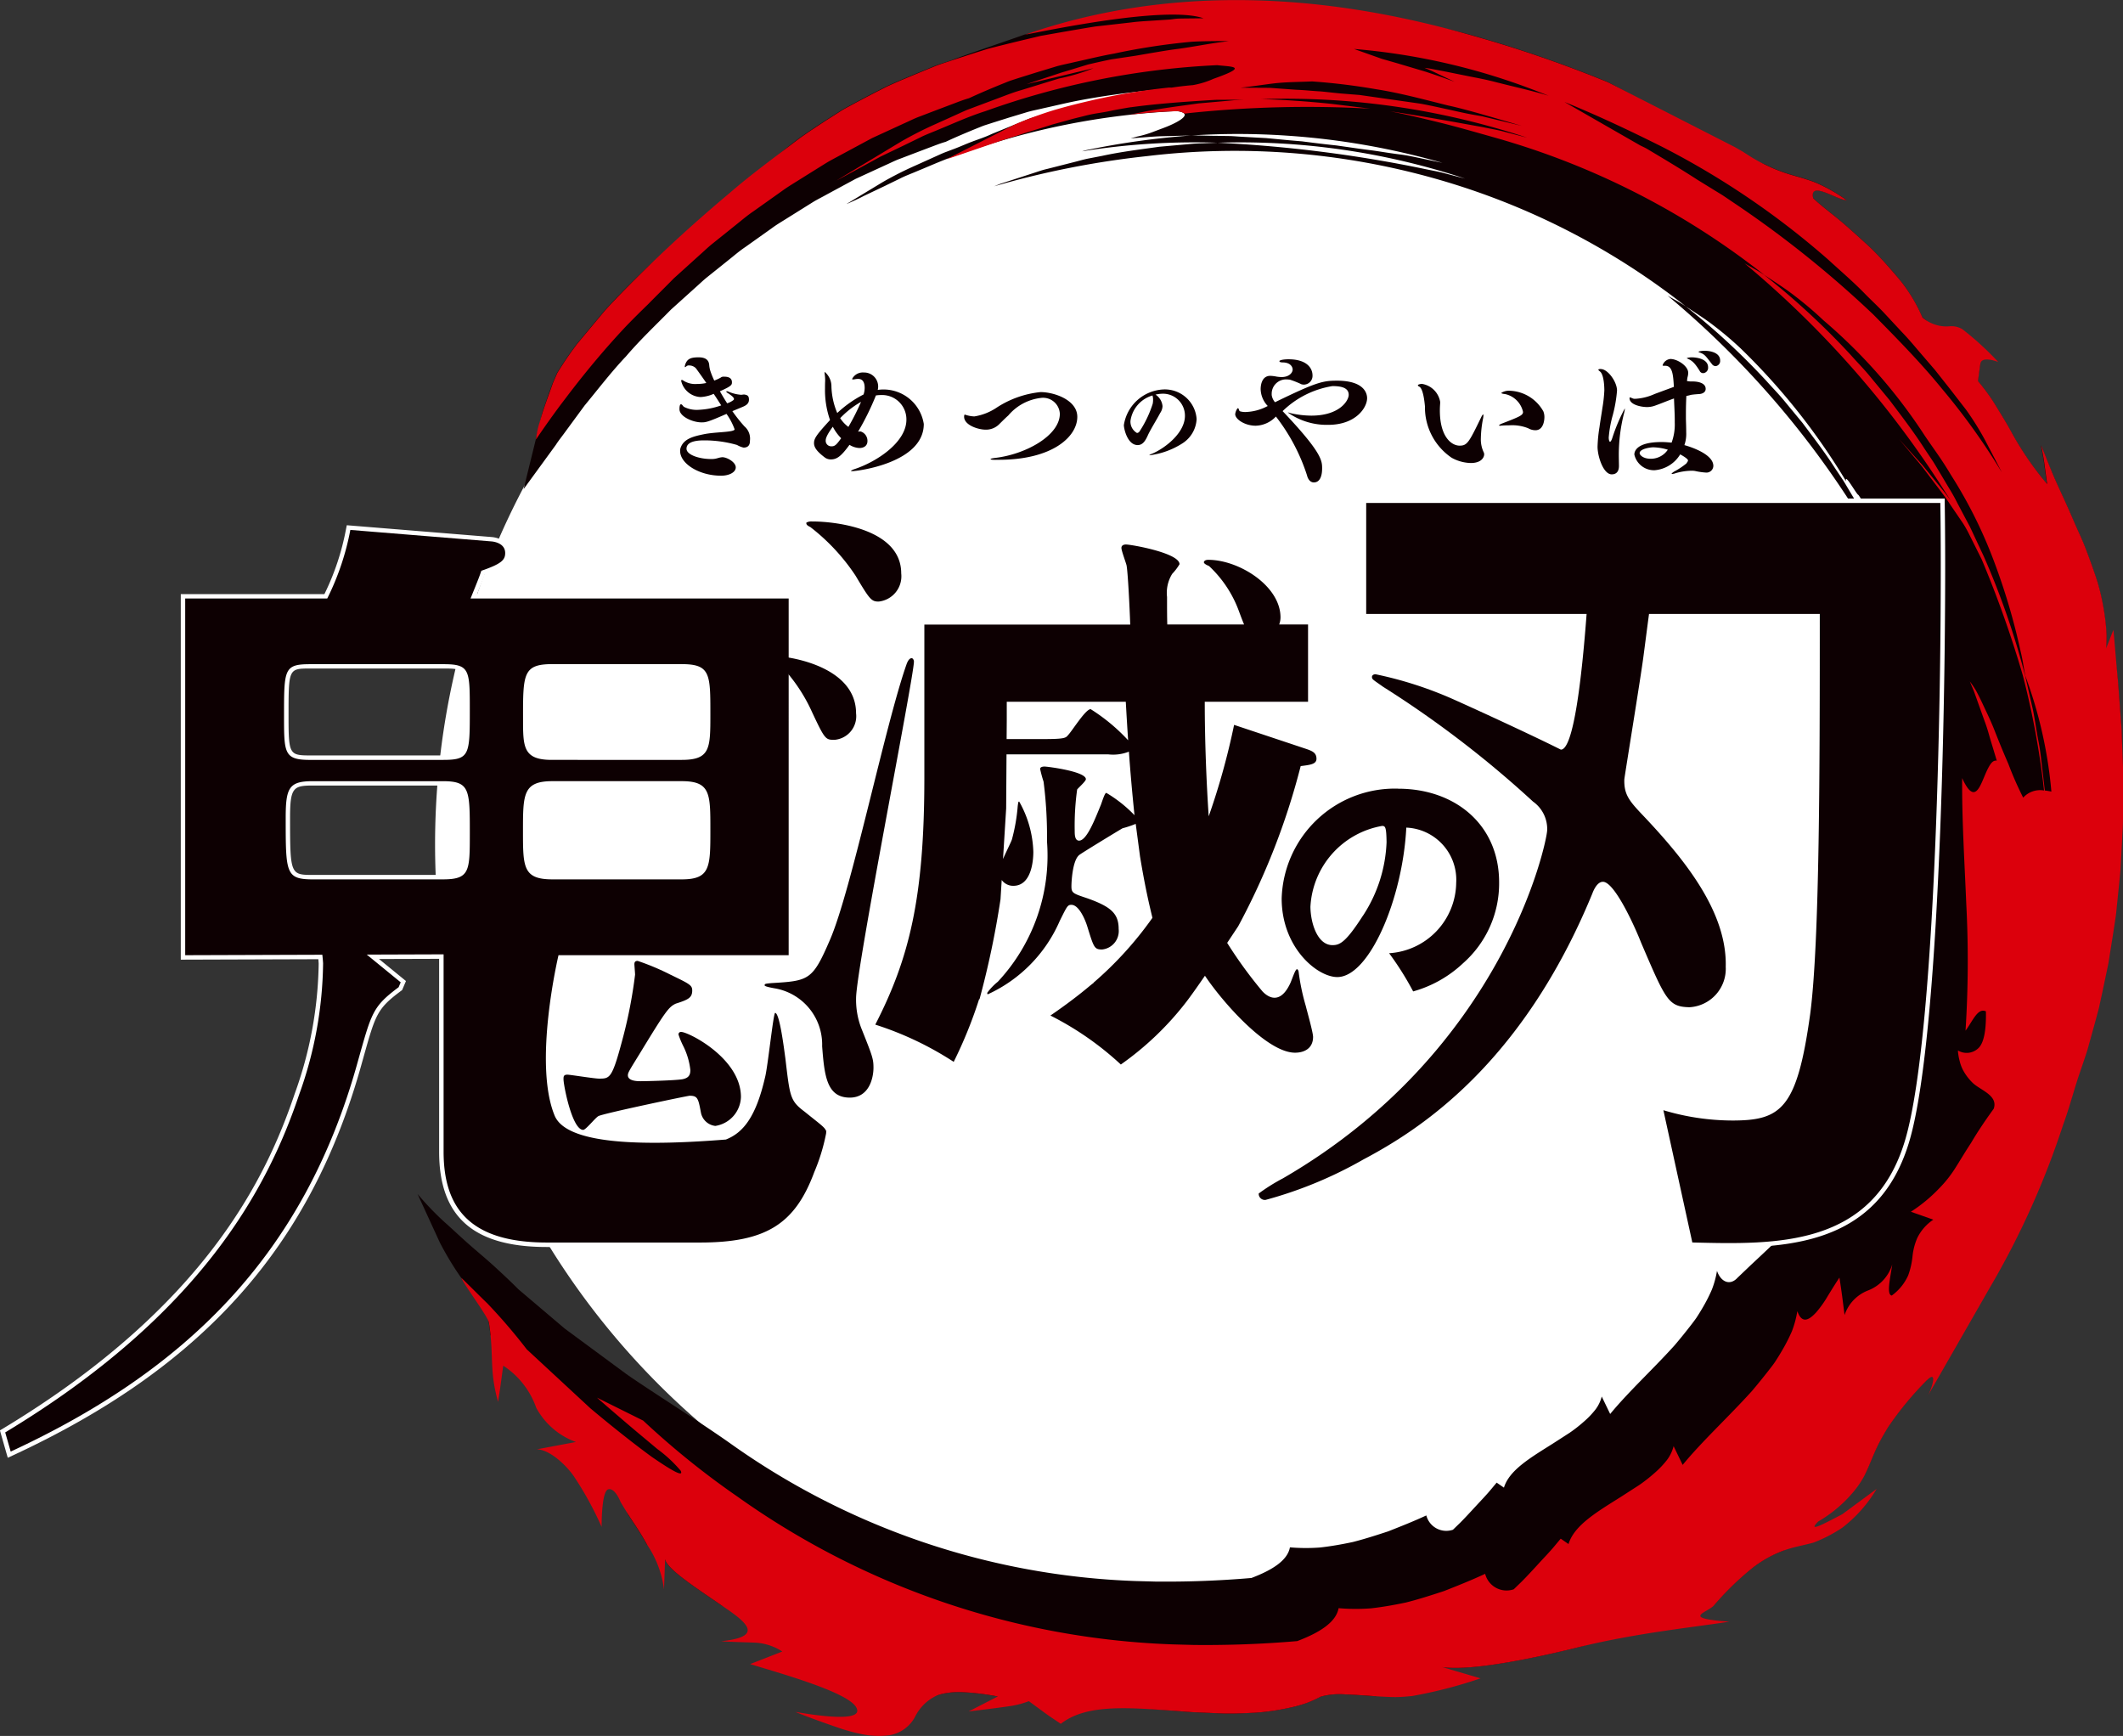
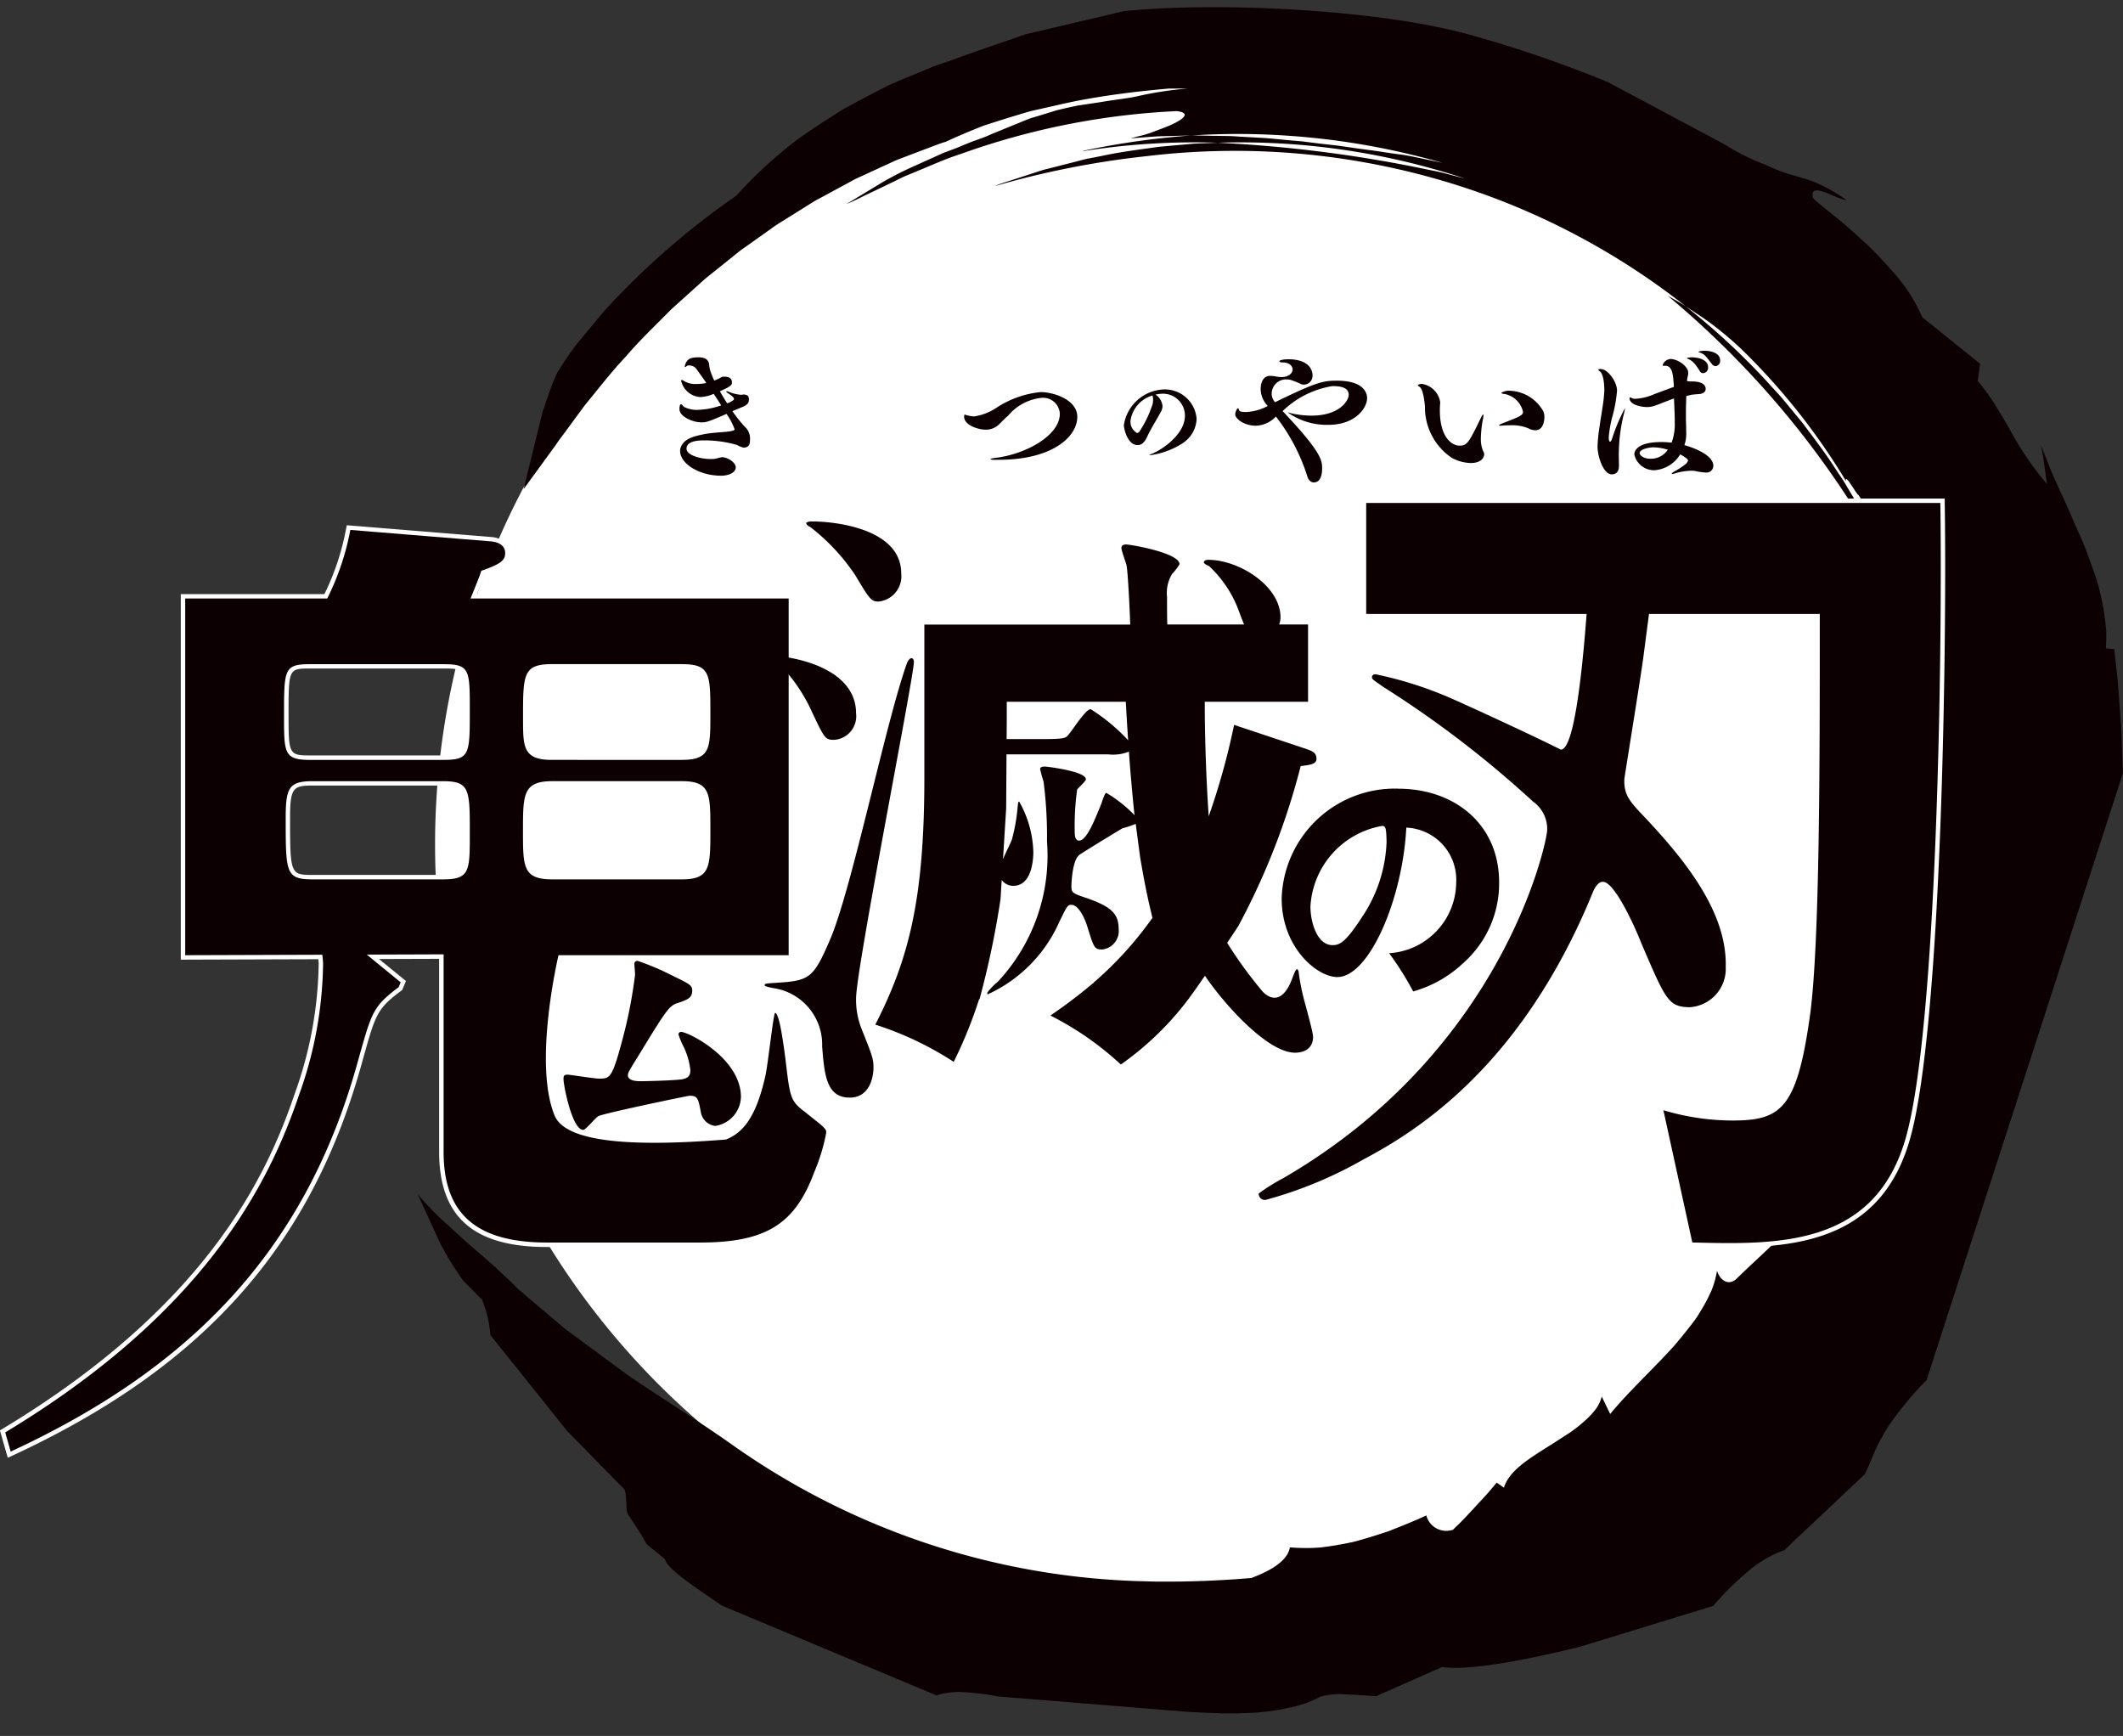
<svg xmlns="http://www.w3.org/2000/svg" width="123.606" height="101.056" viewBox="0 0 123.606 101.056">
  <rect x="0" y="0" width="123.606" height="101.056" fill="#333333" stroke="none" />
  <g transform="translate(-121.95 -295.418)">
    <path d="M236.158,308.309a44.475,44.475,0,1,1-44.446,44.5,44.474,44.474,0,0,1,44.446-44.5" transform="translate(-44.431 -8.21)" fill="#fff" />
    <path d="M265.756,370.547c-.425.466-.956.27-1.194-.4a5.432,5.432,0,0,1-.3,1.093,9.525,9.525,0,0,1-.556,1.085q-.161.275-.341.55c-.125.18-.261.355-.4.533-.276.354-.566.713-.869,1.068-1.25,1.386-2.683,2.7-3.753,4l-.491-1.016a2.1,2.1,0,0,1-.363.754,4.929,4.929,0,0,1-.662.694,8.307,8.307,0,0,1-.844.662l-.949.612c-1.281.812-2.563,1.543-2.876,2.582l-.424-.292-.373.446c-.224.269-.542.6-.859.944s-.64.694-.89.943l-.423.41a1.2,1.2,0,0,1-1.55-.833c-.766.356-1.513.647-2.22.927-.721.237-1.406.456-2.066.622-.666.142-1.3.251-1.907.318a11.046,11.046,0,0,1-1.749-.009c-.137.76-1.025,1.322-2.241,1.783-1.839.158-3.7.229-5.606.209l-1.15-.031a43.261,43.261,0,0,1-23.556-7.991c-1.79-1.27-4.77-3.138-6.071-4.051l-3.6-2.656-2.7-2.29c-.364-.37-.821-.8-1.3-1.241s-.844-.742-1.425-1.245c-.54-.467-1.085-.991-1.641-1.483a17.892,17.892,0,0,1-1.5-1.573l1.3,2.831a17.757,17.757,0,0,0,1.359,2.216c.393.389.762.778,1.092,1.1a6.58,6.58,0,0,1,.39,1.319c.046.252.075.5.1.75l4.478,5.591,3.32,3.383c.15.246.072,1.229.208,1.453l.413.625c.262.4.492.769.679,1.121l1.067.864c.1.585,1.911,1.736,3.319,2.712l12.5,5.227a2.617,2.617,0,0,1,.573-.145,4.458,4.458,0,0,1,.757-.057,14.37,14.37,0,0,1,2.22.257l10.643.864c.718.065,1.449.08,2.183.115s1.462,0,2.172-.034a13.57,13.57,0,0,0,2.038-.3,8.052,8.052,0,0,0,.926-.259,7.288,7.288,0,0,0,.838-.377,4.163,4.163,0,0,1,1.45-.127c.537.017,1.128.063,1.777.108l3.845-1.7c1.5.223,4.767-.368,8.07-1.191l7.722-2.37a17.275,17.275,0,0,1,2.322-2.254,6.862,6.862,0,0,1,1.811-.989l4.694-4.424c.139-.284.256-.566.376-.853s.244-.583.4-.894.345-.637.572-1.009a18.937,18.937,0,0,1,2.243-2.714l11.43-35.328q-.033-.93-.066-1.849c-.013-.306-.015-.614-.038-.918s-.046-.607-.069-.909q-.069-.909-.135-1.8-.1-.888-.194-1.751l-.488-.056c.018-.249.026-.5.026-.746s-.028-.492-.054-.738a14.036,14.036,0,0,0-.242-1.472,11.419,11.419,0,0,0-.416-1.458c-.164-.483-.343-.967-.529-1.452s-.416-.96-.627-1.446-.424-.977-.65-1.466-.455-.983-.667-1.491l-.623-1.55s.025.141.065.351.093.488.129.774c.077.565.154,1.13.154,1.13a18.215,18.215,0,0,1-2.093-3.05c-.261-.484-.549-.945-.849-1.436a11.367,11.367,0,0,0-1.085-1.512s.07-.5.14-1l-3.37-2.706a9.3,9.3,0,0,0-1.249-2.1,22.867,22.867,0,0,0-1.923-2.095c-.7-.637-1.361-1.241-1.938-1.7s-1.033-.826-1.253-1.048c-.236-1.05,1.372.1,1.949.121a9.473,9.473,0,0,0-1.8-1.024c-.519-.207-.978-.318-1.44-.46a9.233,9.233,0,0,1-1.5-.587,11.975,11.975,0,0,1-2.34-1.165l-6.818-3.635a72.214,72.214,0,0,0-7.874-2.712c-5.41-1.543-15.037-1.971-20.317-1.411l-5.743,1.353c-1.483.525-3.408,1.167-4.207,1.477-.328.127-.668.216-1,.34l-.972.4c-.642.27-1.282.527-1.9.818q-.919.463-1.8.938c-.293.162-.59.308-.871.486l-.834.532c-.547.358-1.086.709-1.6,1.081a25.408,25.408,0,0,0-3.615,3.311,45.376,45.376,0,0,0-6.467,5.424l-.43.441c-.265.276-.528.554-.786.839l-1.594,1.914a20.472,20.472,0,0,0-1.163,1.706l-.246.568c-.075.192-.143.387-.212.577-.031.085-.059.168-.089.252l-.292.85-1.108,4.513,1.877-2.576c.169-.265.37-.508.553-.764l1.115-1.518c.8-.967,1.561-1.968,2.426-2.88.815-.957,1.732-1.817,2.611-2.714l1.4-1.262c.236-.207.46-.428.706-.625l.736-.589.736-.591c.244-.2.489-.4.749-.573l1.539-1.094c.252-.19.523-.349.79-.517l.8-.5.8-.5c.269-.165.552-.3.828-.457l1.665-.9,1.718-.79c.289-.126.568-.274.865-.381l.883-.337.884-.335c.3-.11.587-.229.891-.313l.216-.1c.493-.225,1.032-.454,1.606-.686.144-.057.289-.119.439-.172l.459-.148.952-.3.993-.3c.336-.105.688-.166,1.038-.252.706-.154,1.424-.333,2.16-.469,1.686-.316,3.43-.527,5.128-.674.374,0,.736,0,1.089,0a20.833,20.833,0,0,0-2.826.426c-.534.135-1.342.21-2.21.359l-1.33.2c-.439.088-.868.186-1.262.283l-1.02.314c-.174.054-.353.1-.53.161s-.812.333-.991.4l-1.225.5c-.378.182-.776.307-1.165.454s-.622.262-1.019.411l-.592.223c-.194.081-.384.171-.574.255l-1.108.5a20.3,20.3,0,0,0-1.9.963l-2.1,1.27c0,.009.7-.3.982-.456l1.26-.6.882-.43c.316-.162.676-.289,1.048-.451.749-.305,1.571-.685,2.492-.979a43.013,43.013,0,0,1,12.561-2.491c.8.094.457.421-.195.737-.326.163-.731.3-1.116.448a6.106,6.106,0,0,1-1.006.3c-.11.033-.24.065-.362.1.589-.039,1.176-.1,1.764-.122l1.756-.044a42.278,42.278,0,0,1,5.6.011,43.072,43.072,0,0,1,9.031,1.582l-1.217-.256c-.406-.084-.808-.175-1.218-.228-.39-.048-.794-.109-1.2-.173s-.824-.112-1.247-.171l-1.286-.184q-.657-.069-1.331-.153l-.677-.086-.69-.058-1.4-.132-1.432-.079c-.241-.012-.482-.037-.725-.041l-.732-.011c-.489,0-.982-.03-1.478-.021a46.338,46.338,0,0,0-6.2.874l-.152.048a41.311,41.311,0,0,1,7.886-.5,41.569,41.569,0,0,1,14.418,2.089l-1.191-.311c-.394-.109-.8-.171-1.2-.258a77.416,77.416,0,0,0-12.025-1.52l-.852.032c-.283.008-.567.021-.849.052l-1.687.15c-1.117.158-2.227.291-3.316.528l-.816.158c-.272.053-.538.133-.806.2l-1.6.407c-.267.059-.524.153-.783.236l-.775.252-.77.25-.383.124-.375.149a51.687,51.687,0,0,1,8.926-1.761,42.9,42.9,0,0,1,16.751,1.31,41.967,41.967,0,0,1,14.606,7.445c.558.373,1.136.731,1.665,1.147a19.617,19.617,0,0,1,1.539,1.31,38,38,0,0,1,6.12,7.713c-.1-.543.646.835.721.8a23.708,23.708,0,0,1,2.367,4.467,38.589,38.589,0,0,1,1.627,5.214c.123.511-.073.524.06,1.051.463,1.835.343,4.372.535,6.678-.005-.068.016-.16.015-.212,0-.026,0-.052-.006-.078l.451-1.081c-.072-.566-.116-1.136-.228-1.7s-.19-1.134-.3-1.7q-.192-.845-.388-1.7c-.015-.064-.028-.125-.042-.19a42.382,42.382,0,0,0-2.243-6.473l-.578-1.244-.007-.116s-.053-.086-.154-.231l-.014-.02-.734-1.386c-.124-.247-.264-.486-.409-.721l-.424-.71c-.142-.235-.278-.474-.424-.706l-.457-.683c-.588-.922-1.255-1.783-1.9-2.647l-1.031-1.248c-.339-.417-.72-.8-1.075-1.2a40.638,40.638,0,0,0-4.685-4.332c-.339-.234-.716-.425-1.07-.634a52.962,52.962,0,0,1,10.841,12.332c.1.159.216.336.336.52l.659,1.231c.185.264.326.491.421.652l.152.252-.008-.115c.107.208.206.411.28.6a49.884,49.884,0,0,1,2.4,6.846c.537,2.061.367,4.375.6,6.477-.4-.041-.252-.214-.58.155a18.317,18.317,0,0,1-.8-1.819c-.265-.615-.519-1.227-.744-1.8s-.491-1.106-.7-1.566c-.11-.23-.215-.441-.319-.628a5.252,5.252,0,0,0-.326-.479l.075.179c.045.115.125.275.191.475l.523,1.465c.1.266.184.538.257.793l.208.7.205.684c-.2-.038-.33.142-.467.4s-.254.588-.379.851c-.251.528-.535.776-1.031-.308-.018,2.173.128,4.5.224,6.853a59.3,59.3,0,0,1-.042,6.833c.39-.521.663-1.259,1.105-1.047.022,1.138-.243,1.594-.537,1.8s-.666.168-.977.318a2.847,2.847,0,0,0,.095.568,2.2,2.2,0,0,0,.162.453,2.765,2.765,0,0,0,.515.7,5.171,5.171,0,0,1,1.171,1.432c-.545.753-.928,1.345-1.229,1.855-.329.5-.574.918-.825,1.315a6.569,6.569,0,0,1-.9,1.152,8.368,8.368,0,0,1-1.529,1.262l1.217.428c-.893.251-3.5,2.861-5.386,4.608Z" transform="translate(-42.645 -0.744)" fill="#0d0002" />
-     <path d="M199.732,373.968a33.048,33.048,0,0,0-2.3-2.681c-.078-.066-1.428-1.412-1.508-1.48.132.364,1.539,2.244,1.6,2.589.046.252.075.5.1.751s.041.486.054.732c.024.489.032.987.074,1.509a8.949,8.949,0,0,0,.312,1.639l.126-.835.173-1.273a4.834,4.834,0,0,1,1.921,2.451,4.287,4.287,0,0,0,2.31,1.993l-2.282.428c.7,0,1.622.816,2.133,1.523a19.492,19.492,0,0,1,1.647,2.993s-.02-2.066.38-2.187.729.747.729.747l.43.706.414.625c.261.4.492.769.679,1.121a5.975,5.975,0,0,1,1,2.624l.063-1.76c.1.585,1.91,1.736,3.318,2.712,1.414.953,2.513,1.8-.053,2.066.359.035,1.529.064,1.984.083a3.222,3.222,0,0,1,1.577.516l-1.874.732c2.058.626,5.869,1.7,6.208,2.583.376.887-2.88.317-3.569.2.527.238,2.261.848,2.695.988a10.661,10.661,0,0,0,1.169.308,4.831,4.831,0,0,0,1.629.058,2.074,2.074,0,0,0,1.476-1.081,2.662,2.662,0,0,1,1.262-1.226,2.592,2.592,0,0,1,.573-.145,4.456,4.456,0,0,1,.757-.057,14.366,14.366,0,0,1,2.22.257l-1.7.872s1.616-.19,2.487-.322a5.369,5.369,0,0,0,1.021-.276l.917.673c.231.172.467.323.644.445l.3.2c1.543-1.21,4.1-.93,6.979-.729.717.066,1.449.08,2.183.116s1.462,0,2.172-.035a13.5,13.5,0,0,0,2.038-.3,8.005,8.005,0,0,0,.927-.259,7.212,7.212,0,0,0,.837-.377,4.173,4.173,0,0,1,1.45-.127c.537.017,1.128.063,1.777.108.325.021.662.039,1.014.046s.709-.025,1.082-.062a26.891,26.891,0,0,0,3.979-1.028l-2.23-.655c1.5.224,4.767-.367,8.07-1.191,3.3-.8,6.543-1.125,8.641-1.453-2.763-.2-1.409-.48-.919-.916a17.193,17.193,0,0,1,2.322-2.254,6.85,6.85,0,0,1,1.811-.989c.563-.2,1.127-.289,1.691-.444a8.451,8.451,0,0,0,1.674-.868,7.937,7.937,0,0,0,2-2.258l-2,1.474c-1,.521-2.091,1.117-1.4.423a7.718,7.718,0,0,0,2.191-1.9,5.532,5.532,0,0,0,.539-.849c.139-.284.256-.566.376-.853s.244-.583.4-.894.345-.637.572-1.009a18.876,18.876,0,0,1,2.243-2.714c.617-.617.337.358.078.87l3.574-6.234a48.425,48.425,0,0,0,4.286-9.514c.357-.975.573-1.826.9-2.825.171-.5.347-1.006.514-1.529l.447-1.614.222-.829q.093-.423.186-.851l.365-1.737q.141-.888.284-1.79c.046-.3.092-.6.138-.908s.064-.61.1-.916c.061-.613.13-1.231.184-1.851q.051-.932.1-1.866c.013-.312.04-.625.042-.936l.007-.934c0-.622.017-1.245.006-1.865s-.045-1.237-.067-1.849c-.013-.306-.015-.614-.038-.918s-.046-.606-.069-.908l-.135-1.8c-.066-.592-.2-2.31-.259-2.885l-.423,1.078q.026-.373.026-.746c-.007-.247-.029-.492-.054-.738a14.014,14.014,0,0,0-.242-1.472,11.422,11.422,0,0,0-.416-1.458c-.164-.483-.343-.967-.529-1.452s-.417-.96-.627-1.445-.424-.976-.65-1.466-.455-.983-.667-1.491l-.623-1.549s.025.141.065.351.093.488.129.774c.077.566.154,1.13.154,1.13a18.17,18.17,0,0,1-2.093-3.05c-.261-.484-.55-.945-.85-1.437a11.389,11.389,0,0,0-1.085-1.512l.1-.739.013-.09.023-.168c.064-.506,1.043-.112,1.043-.112a17.328,17.328,0,0,0-2.086-1.907,1.252,1.252,0,0,0-.682-.177,2.135,2.135,0,0,1-1.646-.51,9.293,9.293,0,0,0-1.249-2.1c-.215-.264-.444-.529-.678-.794l-.1-.115c-.366-.41-.749-.813-1.143-1.185-.7-.637-1.361-1.241-1.938-1.7s-1.033-.826-1.253-1.048c-.236-1.049,1.371.1,1.949.121a9.506,9.506,0,0,0-1.8-1.023c-.518-.207-.977-.318-1.44-.46a9.217,9.217,0,0,1-1.5-.587c-.243-.114-.505-.259-.785-.426l-.554-.353c-.072-.042-.36-.206-.434-.248l-7.385-3.773a72.129,72.129,0,0,0-7.874-2.712c-5.41-1.544-15.484-3.734-26.059-.058.968-.167,8.17-1.725,10.379-.955-.343.007-1.015.01-1.362.017s-.367.045-.715.065l-1.049.068c-.35.022-.7.043-1.052.089l-2.111.24c-.7.11-1.4.235-2.107.356l-1.053.186-1.042.247c-.693.168-1.385.337-2.072.515q-1.019.319-2.022.65c-.334.113-.668.216-1,.34l-.971.4c-.642.27-1.282.527-1.9.818q-.919.464-1.805.938c-.293.163-.59.308-.87.486l-.834.532c-.548.358-1.086.709-1.6,1.081-1.367,1.047-2.739,2.035-4,3.131-2.136,1.789-4.079,3.57-6.083,5.6l-.431.442c-.264.276-.528.554-.786.839l-1.594,1.914a20.383,20.383,0,0,0-1.163,1.706l-.246.567-.011.03-.412,1.149c-.058.169-.117.339-.17.5l-.247.818a5.423,5.423,0,0,0-.148.782h.011c.455-.678.931-1.343,1.418-2l.5-.658c1.034-1.35,2.128-2.659,3.3-3.905.418-.435.848-.86,1.281-1.28.5-.508,1.009-1.007,1.508-1.517l1.5-1.356c.254-.223.495-.46.759-.671l.791-.633.79-.635c.262-.214.525-.427.805-.616l1.654-1.175c.271-.2.562-.376.849-.556l.861-.538.862-.537c.289-.176.592-.326.889-.491l1.788-.962,1.846-.849c.31-.135.611-.294.93-.409l.949-.363.95-.359c.317-.119.631-.246.959-.337l.232-.106c.53-.241,1.109-.487,1.727-.737.154-.061.31-.129.471-.186l.492-.159,1.023-.32,1.067-.323c.361-.113.739-.178,1.116-.27.758-.165,1.53-.359,2.321-.5a38.484,38.484,0,0,1,4.52-.69c.532-.036,1.824-.051,2.16-.032-1.048.111-2.047.332-3.037.458-.575.073-1.441.226-2.374.386l-1.429.214c-.471.095-.933.2-1.356.3l-1.1.337c-.187.058-.38.109-.57.173s-1.7.562-1.894.631l3.888-.927a11.354,11.354,0,0,1-2.009.6l-2.2.677c-.409.114-.82.274-1.239.432l-1.27.476-.636.239c-.208.087-.413.184-.616.275l-1.191.538a22.024,22.024,0,0,0-2.04,1.034l-3.753,2.261c.005.01,2.247-1.218,2.555-1.386l1.354-.649.948-.462c.34-.175.727-.311,1.126-.484.805-.328,1.687-.737,2.678-1.052a46.172,46.172,0,0,1,13.494-2.676c.859.1,1.89.053-.21.792a5.068,5.068,0,0,1-1.2.369,18.225,18.225,0,0,0-2.317.342c-.119.036,1.723.066,1.592.1.632-.042.526-.008,1.158-.036s1.271-.087,1.9-.1c1.263-.066,2.528-.047,3.806-.027l-1.616-.116c-.334-.01-1.432-.005-1.763-.015.366-.02,1.679-.227,2.179-.272.671-.061,1.335-.061,2-.091a36.891,36.891,0,0,1,3.722.454c1.411.219,2.829.609,4.221.953,1.094.231,3.186.87,4.267,1.18l-2.3-.554c-.423-.074-.8-.139-1.2-.228-.074-.011-1.955-.444-2.5-.524l-3.44-.491c-.245-.02-.84-.066-1.089-.087-.5-.046-.67-.073-1.176-.121-.508-.028-.719-.059-1.236-.088-.26-.013-1.19-.049-1.452-.054s-.516.024-.779.02c-.525,0-1.08,0-1.613.013l-3.752-.116a37.008,37.008,0,0,0-4.593.765c-.638.15-1.24.293-2.1.544a22.022,22.022,0,0,0-2.3.846l-3.951,2.01c.552-.168,3.5-1.209,4.085-1.362.585-.208,1.462-.454,2.058-.651l1.005-.277c.31-.088.626-.159.94-.241.63-.158.917-.154,1.559-.3.357-.072,1.149-.208,1.094-.19,1.379-.19,2.9-.309,4.9-.428l1.74-.01c-.3.008-.609.022-.912.056l-1.813.161c-1.2.17-2.393.313-3.563.567l-.451.087c.944-.107,1.873-.179,2.765-.2a.74.74,0,0,1,.429.139l.074-.009a66.007,66.007,0,0,1,10.757-.277l-2.261-.28c-1.337-.138-2.707-.24-4.107-.277a44.655,44.655,0,0,1,15.488,2.244l-1.28-.334c-.423-.118-.861-.184-1.29-.277-1.666-.3-3.484-.635-5.4-.923,1.018.2,2.026.444,3.094.707,1.028.262,2.007.544,3,.824a45.088,45.088,0,0,1,15.693,8c.6.4,1.221.786,1.789,1.232a21.393,21.393,0,0,1,1.653,1.408,30.932,30.932,0,0,1,5.891,6.706c.594.879.965,1.344,1.521,2.282a26.841,26.841,0,0,1,2.482,4.953,37.519,37.519,0,0,1,1.583,5.338c.131.548.143.737.271,1.413A25.8,25.8,0,0,1,288.5,341.5c-.128-.027-.257-.05-.385-.065,0-.028,0-.056-.007-.084l-.107-.911c-.077-.609-.125-1.221-.245-1.827s-.2-1.218-.32-1.828q-.207-.908-.417-1.824l-.045-.2a45.462,45.462,0,0,0-2.41-6.955l-.809-1.73q-.4-.746-.788-1.488c-.133-.266-.284-.523-.439-.776l-.455-.763c-.153-.252-.3-.509-.456-.757l-.491-.734c-.631-.99-1.348-1.916-2.044-2.844l-1.107-1.341c-.364-.45-.774-.86-1.155-1.29a43.678,43.678,0,0,0-5.034-4.654c-.364-.252-.769-.456-1.15-.681A56.9,56.9,0,0,1,282.282,324c.109.171.233.361.361.558-.239-.322-.5-.66-.776-.987l-.794-.979c-.259-.307-.519-.581-.73-.821l-.712-.793.728.868c.215.264.488.559.739.9l.809,1.068c.139.183.276.366.412.546l.371.547.662.972a7,7,0,0,1,.4.72l.689,1.379a62.815,62.815,0,0,1,2.394,6.749,47.416,47.416,0,0,1,1.238,6.71,1.321,1.321,0,0,0-1.214.416A19.767,19.767,0,0,1,286,339.9c-.285-.66-.558-1.318-.8-1.939s-.527-1.188-.756-1.683c-.119-.247-.231-.473-.342-.675a5.7,5.7,0,0,0-.35-.515l.081.192c.048.123.134.3.205.51l.562,1.574c.11.286.2.578.277.853s.158.531.224.75l.22.735c-.213-.041-.354.153-.5.429s-.273.633-.408.915c-.27.568-.576.833-1.107-.331-.02,2.335.137,4.84.241,7.363a63.746,63.746,0,0,1-.045,7.34c.418-.56.712-1.352,1.187-1.125.024,1.224-.153,1.866-.43,2.135a.983.983,0,0,1-1.2.142,3.045,3.045,0,0,0,.1.61,2.352,2.352,0,0,0,.173.487,3,3,0,0,0,.553.756c.428.45,1.532.739,1.259,1.538-.586.809-1,1.444-1.321,1.992-.354.537-.617.988-.887,1.414a7.012,7.012,0,0,1-.973,1.236,8.954,8.954,0,0,1-1.643,1.357l1.308.46a2.686,2.686,0,0,0-.94,1.075,3.6,3.6,0,0,0-.272,1.051,4.519,4.519,0,0,1-.253,1.118,2.932,2.932,0,0,1-.956,1.174c-.324-.055-.085-1.016.027-1.81a2.348,2.348,0,0,1-1.394,1.508,2.321,2.321,0,0,0-1.381,1.436l-.141-1.1c-.074-.546-.157-1.079-.158-1.079-.219.325-.449.7-.673,1.062a6.24,6.24,0,0,1-.678.958c-.456.5-.849.655-1.1-.068a5.869,5.869,0,0,1-.317,1.174,10.266,10.266,0,0,1-.6,1.166c-.115.2-.238.394-.366.592s-.281.381-.427.572c-.3.38-.609.766-.934,1.147-1.343,1.49-2.883,2.9-4.032,4.3l-.528-1.092a2.252,2.252,0,0,1-.39.811,5.357,5.357,0,0,1-.711.746,9.138,9.138,0,0,1-.906.711c-.334.215-.678.437-1.02.658-1.377.871-2.753,1.657-3.091,2.774l-.455-.314-.4.479c-.241.289-.583.642-.923,1.014s-.687.746-.956,1.014l-.454.44a1.285,1.285,0,0,1-1.666-.9c-.823.383-1.625.7-2.385,1-.775.255-1.51.49-2.22.668-.715.152-1.4.269-2.049.342a11.984,11.984,0,0,1-1.879-.01c-.147.816-1.1,1.421-2.408,1.916-1.975.17-3.972.246-6.022.225l-1.236-.033a46.5,46.5,0,0,1-25.309-8.586,47.888,47.888,0,0,1-5.513-4.441l-2.69-1.337c.428.381,2.008,1.735,2.409,2.067l1.106.925a7.778,7.778,0,0,1,1.357,1.261c.2.415-.563-.037-1.674-.8-1.088-.79-2.5-1.922-3.582-2.832Zm48.165-75.7a37.979,37.979,0,0,1,10.763,2.5c.191.071.38.149.571.223l-.219-.065c-.769-.227-1.816-.462-2.846-.724-.514-.137-1.038-.237-1.527-.332L253.3,299.6l-.942-.182-.36-.053.2.085c.131.051.315.138.534.243l1.021.485c-.545-.2-1.1-.392-1.665-.579l-1.679-.5-.889-.255Zm12.254,3.086c1.931.783,3.819,1.676,5.627,2.58a47.326,47.326,0,0,1,9.724,6.594c.735.674,1.5,1.325,2.191,2.042.351.354.718.694,1.06,1.056l1.017,1.094c.347.357.668.735.988,1.113l.968,1.126.915,1.158.9,1.164a16.621,16.621,0,0,1,1.11,1.782c.346.664.692,1.328.968,1.858a38.3,38.3,0,0,0-3.477-4.857c-1.218-1.5-2.571-2.877-4.012-4.338a61.831,61.831,0,0,0-8.155-6.525l-.559-.378c-.19-.123-.385-.237-.576-.356l-.958-.59c-.936-.607-1.9-1.182-2.9-1.779-.138-.083-.288-.147-.431-.22Z" transform="translate(-47.114 0)" fill="#dc000c" />
    <g transform="translate(161.504 315.833)">
      <g transform="translate(0 0.393)">
        <path d="M233.967,355.849a8.841,8.841,0,0,0,.7.883.938.938,0,0,1,.324.826c0,.13-.008.413-.373.413a1.4,1.4,0,0,1-.381-.154,6.9,6.9,0,0,0-1.919-.267c-.786,0-1.021.219-1.021.486,0,.356.745.6,1.426.6a1.194,1.194,0,0,0,.381-.049,1.318,1.318,0,0,1,.275-.057c.284,0,.786.292.786.591s-.405.486-.851.486c-1.28,0-2.389-.7-2.389-1.442a.534.534,0,0,1,.024-.17c.186-.551.761-.68,1.393-.81.551-.105,1.263-.105,1.6-.186.113-.032.154-.049.154-.1a3.762,3.762,0,0,0-.47-.891c-1.085.478-1.207.494-1.45.494-.535,0-1.288-.349-1.288-.762v-.016c0-.227.049-.276.089-.276s.081.049.105.081a.3.3,0,0,0,.073.073,1.616,1.616,0,0,0,.826.17,4.535,4.535,0,0,0,1.336-.259c-.138-.219-.283-.445-.437-.672a2.174,2.174,0,0,1-.761.187,1.217,1.217,0,0,1-1.126-.915c0-.016-.008-.024-.008-.032a.046.046,0,0,1,.041-.049.172.172,0,0,1,.089.04,1.291,1.291,0,0,0,.8.194,2.5,2.5,0,0,0,.535-.057c-.219-.324-.43-.615-.6-.85a.539.539,0,0,0-.4-.17.2.2,0,0,0-.138.032c-.048.04-.081.065-.1.065-.008,0-.016-.016-.016-.032a.655.655,0,0,1,.032-.138c.122-.332.348-.4.778-.4.454,0,.6.2.615.47a1.476,1.476,0,0,0,.073.348,4.653,4.653,0,0,0,.219.534,2.593,2.593,0,0,0,.373-.17.233.233,0,0,1,.089-.048.471.471,0,0,1,.121-.008c.389,0,.446.194.446.324,0,.146-.008.219-.7.526.13.235.275.47.421.7a1.148,1.148,0,0,0,.373-.194.089.089,0,0,0,.024-.057c0-.105-.195-.235-.365-.349-.008,0-.081-.048-.081-.081,0-.016.016-.024.032-.024a.476.476,0,0,1,.089.024,2.253,2.253,0,0,0,.745.186c.049,0,.105-.016.154-.016h.04c.146.033.259.049.259.3s-.195.349-.413.438Z" transform="translate(-230.881 -352.722)" fill="#0d0002" />
-         <path d="M255.081,358.531a.233.233,0,0,1,.065-.008.2.2,0,0,1,.065.008.571.571,0,0,1,.373.551c0,.276-.21.405-.47.405a1.18,1.18,0,0,1-.575-.186c-.478.656-.729.85-1.086.85a.578.578,0,0,1-.373-.13c-.446-.34-.607-.575-.607-.818,0-.283.154-.494.932-1.345a5.277,5.277,0,0,1-.292-1.847c0-.13,0-.267.008-.413a2.374,2.374,0,0,0-.016-.34,1.336,1.336,0,0,1-.016-.146c0-.024,0-.049.016-.049a1.1,1.1,0,0,1,.381.786,4.219,4.219,0,0,0,.34,1.6,6.644,6.644,0,0,1,1.531-1.078,1.239,1.239,0,0,0,.065-.381c0-.51-.275-.526-.389-.526a1,1,0,0,0-.162.016.823.823,0,0,1-.122.016c-.041,0-.057-.008-.057-.032a.7.7,0,0,1,.681-.373.815.815,0,0,1,.81,1.013,2.37,2.37,0,0,1,2.681,1.984c0,2.276-3.888,2.746-4.163,2.746-.049,0-.073,0-.073-.016s.081-.065.235-.114c1.239-.413,2.989-1.539,2.989-2.867a1.416,1.416,0,0,0-1.475-1.434,1.9,1.9,0,0,0-.3.024,15.56,15.56,0,0,1-1.037,2.106Zm-1.514-.283c-.389.527-.413.713-.413.8a.318.318,0,0,0,.251.332.334.334,0,0,0,.089.008c.2,0,.292-.1.559-.47A2.762,2.762,0,0,1,253.567,358.247Zm.429-.5a1.941,1.941,0,0,0,.478.51,13.634,13.634,0,0,0,.737-1.458A5.293,5.293,0,0,0,254,357.745Z" transform="translate(-244.633 -354.214)" fill="#0d0002" />
        <path d="M278.355,362.221c-.17,0-.275-.016-.275-.041s.081-.049.275-.073c1.79-.21,3.759-1.312,3.759-2.568a.976.976,0,0,0-1.1-.923,2.919,2.919,0,0,0-1.9,1.021c-.21.186-.389.373-.5.478a1.077,1.077,0,0,1-.826.348c-.421,0-1.247-.259-1.247-.753,0-.008,0-.122.04-.122a.442.442,0,0,1,.081.024,1.887,1.887,0,0,0,.47.081,3.213,3.213,0,0,0,1.3-.51,5.719,5.719,0,0,1,2.56-.907c.77,0,2.139.446,2.139,1.442,0,1.142-1.426,2.5-4.577,2.5Z" transform="translate(-259.962 -356.259)" fill="#0d0002" />
        <path d="M302.96,361.094c-.6,0-.805-.958-.805-1.163a2.45,2.45,0,0,1,2.308-2.076,1.854,1.854,0,0,1,1.928,1.724,1.783,1.783,0,0,1-.84,1.423,4.6,4.6,0,0,1-1.9.686.023.023,0,0,1-.017-.006.786.786,0,0,1,.2-.1c.765-.34,1.877-1.214,1.877-2.195a1.278,1.278,0,0,0-1.344-1.282,1.964,1.964,0,0,0-.369.051.9.9,0,0,1,.408.669.743.743,0,0,1-.136.4c-.164.317-.51.873-.692,1.242C303.431,360.8,303.278,361.094,302.96,361.094Zm-.42-1.418a.76.76,0,0,0,.38.714.2.2,0,0,0,.136-.074,6.555,6.555,0,0,0,.777-1.622,1.22,1.22,0,0,0,.023-.244.8.8,0,0,0-.034-.244A1.8,1.8,0,0,0,302.541,359.677Z" transform="translate(-276.275 -355.992)" fill="#0d0002" />
      </g>
      <g transform="translate(32.349)">
        <path d="M322.55,353.132c.018-.07.263-.114.535-.114,1.009,0,1.4.465,1.4.948a.509.509,0,0,1-.517.527.663.663,0,0,1-.123-.018,5.527,5.527,0,0,0-.684-.272c-.035,0-.079-.009-.132-.009a.835.835,0,0,0-.921.851.365.365,0,0,0,.009.105.818.818,0,0,0,.184.369c2.413-1.176,2.79-1.255,3.607-1.255,1.623,0,1.755.772,1.755,1.018,0,.544-.649,1.553-2.264,1.553a3.927,3.927,0,0,1-2.343-.711c0-.009,0-.009.009-.009.026,0,.141.044.237.061a5.5,5.5,0,0,0,1.114.123c1.65,0,2.176-.878,2.176-1.211,0-.4-.4-.509-.948-.509a5.37,5.37,0,0,0-2.9,1.457c2.3,2.422,2.3,2.887,2.3,3.343,0,.307-.07.808-.483.808-.184,0-.334-.149-.4-.422a11.109,11.109,0,0,0-1.808-3.414,1.674,1.674,0,0,1-1.176.535c-.632,0-1.194-.377-1.194-.676a.745.745,0,0,1,.114-.307c.017-.027.035-.035.044-.035.026,0,.044.027.053.062s.035.105.061.114a1.052,1.052,0,0,0,.333.044,2.881,2.881,0,0,0,1.29-.351,1.468,1.468,0,0,1-.413-.983c0-.158.035-.772.562-.772a2.164,2.164,0,0,1,.36.044,1.936,1.936,0,0,0,.3.027c.43,0,.641-.246.641-.439,0-.131-.105-.4-.562-.412-.026,0-.2,0-.2-.062Z" transform="translate(-319.97 -352.518)" fill="#0d0002" />
        <path d="M350.594,358.081c-.009.131-.018.272-.018.421,0,1.553.685,2.053,1.15,2.053.439,0,.544-.184,1.237-1.615.07-.149.114-.2.131-.2s.018.017.018.052a1.058,1.058,0,0,1-.026.211,6.542,6.542,0,0,0-.123,1.115,1.745,1.745,0,0,0,.158.807.277.277,0,0,1,.035.141c0,.114-.105.5-.781.5a2.4,2.4,0,0,1-1.114-.307,3.547,3.547,0,0,1-1.553-2.992c-.027-.281-.1-.975-.307-1.133-.027-.017-.088-.044-.105-.079v-.009c0-.07.228-.088.228-.088a1.279,1.279,0,0,1,1.071,1.053Zm5.134,1.465a2.523,2.523,0,0,0-1.1-.175c-.176,0-.342.008-.456.017-.035,0-.061.009-.088.009-.044,0-.062-.009-.062-.026s.079-.062.132-.088c1.062-.412,1.264-.492,1.264-.693a1.363,1.363,0,0,0-1.036-1.036c-.175-.018-.228-.044-.228-.07a.824.824,0,0,1,.535-.123,2.335,2.335,0,0,1,1.913,1.2.9.9,0,0,1,.061.334c0,.07-.009.763-.526.763A.858.858,0,0,1,355.727,359.547Z" transform="translate(-338.647 -355.027)" fill="#0d0002" />
        <path d="M378.3,352.711c.4,0,.939.737.939,1.255a8.029,8.029,0,0,1-.246,1.422,6.729,6.729,0,0,0-.237,1.308c0,.114.026.246.079.246.027,0,.079-.061.132-.228a10.282,10.282,0,0,1,.719-1.7c.009,0,.009.009.009.026a1.7,1.7,0,0,1-.053.263,9.882,9.882,0,0,0-.3,2.37c0,.263.009.518.009.676,0,.439-.272.491-.421.491-.491,0-.825-1.053-.825-1.606a8.384,8.384,0,0,1,.114-1.15c.044-.342.114-.728.167-1.1a8.307,8.307,0,0,0,.114-1.026c0-.141-.009-.9-.246-1.1-.017-.018-.1-.07-.1-.106v-.009c0-.017.035-.035.132-.035Zm5.011,5.441a.235.235,0,0,0,.061-.123c0-.1-.369-.307-.456-.351a1.914,1.914,0,0,1-1.492.922,1.172,1.172,0,0,1-1.176-.912c0-.1.017-.729,1.589-.729.2,0,.395.018.579.035a3.043,3.043,0,0,0,.184-1.167v-.15c0-.342-.026-.789-.044-1.254-.377.131-.763.3-1.141.43a1.4,1.4,0,0,1-.421.07c-.342,0-1.027-.131-1.027-.518,0-.026.009-.044.026-.044.053,0,.149.07.237.079h.105a3.152,3.152,0,0,0,1.1-.281l1.115-.412c-.044-.685-.07-1.228-.509-1.228h-.079c-.053,0-.07-.009-.07-.026a.53.53,0,0,1,.456-.369c.412,0,1.035.412,1.035.8a.925.925,0,0,1-.035.246,1.055,1.055,0,0,0-.027.167l-.009.07a1.2,1.2,0,0,0,.263.026h.088c.105,0,.737.018.737.43,0,.2-.184.281-.342.3-.141.009-.386.026-.527.053-.087.027-.175.044-.255.062q-.026.5-.026,1v.342c.009.29.017.535.017.772a2,2,0,0,1-.105.746c.193.053,1.685.482,1.685,1.211a.4.4,0,0,1-.447.386,3.992,3.992,0,0,1-.606-.088,1.086,1.086,0,0,0-.245-.017,3.49,3.49,0,0,0-.922.149.519.519,0,0,1-.158.035h-.018c-.026,0-.035-.009-.035-.018s.061-.061.14-.114a4.188,4.188,0,0,0,.729-.483.033.033,0,0,1,.008-.018Zm-1.966-.886c-.175,0-.79.088-.79.342,0,.1.2.324.641.324a1.186,1.186,0,0,0,1-.526A3.08,3.08,0,0,0,381.342,357.266Zm2.712-4.44c-.263-.421-.421-.606-.728-.728-.017-.009-.026-.009-.026-.017s.035-.018.053-.027a1.019,1.019,0,0,1,.237-.026c.184,0,.948.053.948.579a.312.312,0,0,1-.281.342A.226.226,0,0,1,384.054,352.826Zm.711-.4c-.4-.518-.421-.57-.728-.684-.027-.009-.053-.017-.053-.035s.017-.018.044-.027a1.523,1.523,0,0,1,.3-.035c.272,0,.912.079.912.57a.3.3,0,0,1-.263.325A.272.272,0,0,1,384.765,352.422Z" transform="translate(-356.995 -351.641)" fill="#0d0002" />
      </g>
    </g>
    <path d="M169,377.226a11.448,11.448,0,0,1,2.544,2.737c.806,1.355.974,1.637,1.567,1.637a1.731,1.731,0,0,0,1.572-1.9c0-2.589-3.424-3.28-5.447-3.28a.792.792,0,0,0-.511.141l-.052.051-.017.071C168.575,377,168.853,377.153,169,377.226Zm3.055,27.212c0-.969,1.157-7.236,2.088-12.27.794-4.3,1.281-6.958,1.281-7.333a.433.433,0,0,0-.389-.455c-.165,0-.393.093-.538.532-.569,1.62-1.268,4.418-2.008,7.381a78.109,78.109,0,0,1-2.438,8.627c-.964,2.241-1.048,2.245-3.2,2.375l-.057.005c-.28.027-.569.056-.569.381,0,.275.3.332.725.415a3.052,3.052,0,0,1,2.626,3.152c.129,1.659.25,3.226,1.866,3.226,1.292,0,1.637-1.256,1.637-2,0-.577-.07-.752-.743-2.434A4.406,4.406,0,0,1,172.05,404.438Zm-2.591,6.8c-.139-.111-.3-.24-.5-.4-.746-.561-.761-.684-1-2.74l-.051-.4c-.323-2.407-.507-2.671-.823-2.671-.282,0-.282,0-.552,2.049-.1.772-.217,1.647-.29,1.917-.57,2.469-1.37,3.118-2.084,3.41-1.582.125-2.924.186-4.1.186a16.1,16.1,0,0,1-3.861-.362,4.435,4.435,0,0,0,.407-.4,4.337,4.337,0,0,1,.306-.308c.334-.15,4.955-1.127,5.2-1.158.256,0,.256,0,.4.756a1.216,1.216,0,0,0,1.094,1.005,2.021,2.021,0,0,0,1.749-1.942c0-2.46-3.256-4.045-3.739-4.045a.4.4,0,0,0-.411.411,1.524,1.524,0,0,0,.2.553c.036.077.069.144.09.2a3.686,3.686,0,0,1,.4,1.312c0,.166-.01.235-.245.282-.426.07-2.113.112-2.369.112-.432,0-.5-.079-.509-.086a5.408,5.408,0,0,1,.568-.992l.085-.137c1.438-2.362,1.643-2.65,1.962-2.8.635-.2,1.136-.359,1.136-1.01,0-.471-.242-.588-1.4-1.148-.011-.006-.831-.408-1.439-.651h8.451V386.352A14.86,14.86,0,0,1,169,387.89c.731,1.557.825,1.758,1.546,1.758a1.63,1.63,0,0,0,1.505-1.8c0-2.15-2.163-3.123-3.928-3.463v-3.477H149.728c.3-.751.386-.967.45-1.155,1-.353,1.443-.628,1.443-1.232,0-.5-.369-.85-1-.931l-8.48-.691-.052.261a14.648,14.648,0,0,1-1.251,3.749h-8.362v21.28l8.009-.026q.011.121.019.253a23.058,23.058,0,0,1-1.39,7.564c-1.682,4.991-5.273,12.444-17,19.512l-.169.1.457,1.594.273-.126c11.141-5.166,17.418-12.223,20.351-22.878l.093-.331c.7-2.49.79-2.81,2.187-3.85l.056-.041.224-.527-1.569-1.282,3.5-.011v11.228c0,3.785,1.991,5.548,6.267,5.548h8.924c3.916,0,5.719-1.116,6.884-4.251a11.411,11.411,0,0,0,.7-2.269.668.668,0,0,0,.016-.154l.079-.3-.178-.022A3.91,3.91,0,0,0,169.459,411.24Zm-21.727-13.982H140.2c-1.337,0-1.362,0-1.362-3.317,0-1.758.182-1.886,1.314-1.886h7.577c1.265,0,1.314.1,1.314,2.792C149.046,397.087,149.016,397.257,147.732,397.257Zm.046-6.956h-7.766c-1.232,0-1.267-.065-1.267-2.315,0-2.745,0-2.745,1.267-2.745h7.766c1.256,0,1.268.022,1.268,2.411C149.046,390.3,149.023,390.3,147.779,390.3Zm6.336-5.06h7.528c1.371,0,1.411.224,1.411,2.65,0,2.067-.039,2.41-1.411,2.41h-7.575c-1.411,0-1.411-.492-1.411-2.125C152.657,385.448,152.691,385.241,154.115,385.241Zm-1.458,9.462c0-2.229.045-2.648,1.458-2.648h7.528c1.371,0,1.411.363,1.411,2.554,0,2.272-.039,2.649-1.411,2.649h-7.528C152.7,397.257,152.657,396.894,152.657,394.7Zm2.637,17.21a1.543,1.543,0,0,1-.813-.745c-1.1-2.647-.042-7.9.194-8.982h4.03a.491.491,0,0,0-.072.27c0,.037.008.148.017.27s.021.281.021.341a27.041,27.041,0,0,1-.68,3.532c-.6,2.257-.664,2.257-1.167,2.257-.134,0-.688-.079-1.093-.136-.479-.068-.667-.094-.744-.094a.453.453,0,0,0-.485.526A8.477,8.477,0,0,0,155.294,411.913ZM235.177,375.6l0-.253H201.236v6.974h12.812c-.485,6.306-1.047,7.233-1.19,7.365-1.619-.808-4.666-2.214-6.2-2.9a21.767,21.767,0,0,0-4.628-1.475.429.429,0,0,0-.459.407c0,.261.113.34.489.6l.276.195a58.136,58.136,0,0,1,8.7,6.66,1.685,1.685,0,0,1,.735,1.463c0,.114-2.1,12.437-15.264,20.058-.031.019-.1.061-.2.117-1.272.726-1.322.8-1.33.979a.624.624,0,0,0,.165.441.671.671,0,0,0,.494.2,23.744,23.744,0,0,0,5.814-2.388c2.218-1.174,8.968-4.745,13.44-15.6.129-.349.288-.531.382-.531.343.009,1.306,1.649,1.984,3.383l.04.094c1.439,3.357,1.624,3.788,3,3.825h.062a2.491,2.491,0,0,0,2.316-2.6c.087-3.3-2.43-6.41-4.9-9.018-.758-.8-1.019-1.116-1-1.879.009-.082.16-1.036.321-2.045.3-1.883.711-4.462.794-5.13l.1-.769c.056-.428.121-.931.191-1.452h9.46c0,8.457-.006,18.868-.56,23.02-.762,5.493-1.67,5.954-4.278,5.954a13.64,13.64,0,0,1-3.891-.578l-.462-.126,1.819,8.315.245.006c.683.016,1.39.034,2.1.034h0c4.509,0,8.9-.751,10.508-6.2C235.044,406.217,235.3,383.232,235.177,375.6Zm-32.389,25.958-.429.067.265.344A17.017,17.017,0,0,1,204,404.15l.1.2.21-.068a7.257,7.257,0,0,0,3-1.7,6.437,6.437,0,0,0,2.176-4.9c0-3.36-2.524-5.706-6.137-5.706a6.859,6.859,0,0,0-7.041,6.651c0,2.9,2.1,4.831,3.5,4.831,2.068,0,3.979-4.67,4.257-8.663a2.738,2.738,0,0,1,2.408,2.915C206.477,398.256,206.3,401.006,202.788,401.556Zm-1.7-2.074c-.95,1.478-1.251,1.6-1.556,1.6-.686,0-1.022-1.181-1.033-1.979a4.811,4.811,0,0,1,3.877-4.446,4.642,4.642,0,0,1,.042.692A8.006,8.006,0,0,1,201.092,399.482Zm-2.445,7.208a10.041,10.041,0,0,0-.341-1.513c-.042-.156-.076-.284-.092-.353-.039-.163-.079-.318-.12-.472a8.645,8.645,0,0,1-.288-1.464.4.4,0,0,0-.354-.394c-.245,0-.34.247-.513.7-.041.108-.081.211-.114.281-.146.311-.382.682-.677.682a.762.762,0,0,1-.522-.294,24.45,24.45,0,0,1-1.93-2.639c.329-.494.55-.83.558-.843a41.238,41.238,0,0,0,3.633-9.224c.491-.064.966-.156.966-.659,0-.557-.443-.706-.833-.836l-4.408-1.47-.147.649c-.205.912-.493,2.191-.966,3.685-.091-1.689-.144-3.476-.149-5.088h6.01v-5.017H196.75a1.39,1.39,0,0,0,.009-.155c0-2.093-2.665-3.608-4.462-3.608a.474.474,0,0,0-.506.3l-.014.083c0,.275.294.4.42.451a6.6,6.6,0,0,1,1.633,2.5c.058.157.111.3.16.427h-3.843c-.008-.38-.008-.836-.008-1.347a1.927,1.927,0,0,1,.22-1.164c.005-.005.5-.515.5-.742,0-1.013-3.344-1.406-3.378-1.406a.469.469,0,0,0-.52.454,3.167,3.167,0,0,0,.2.735c.049.147.093.277.1.333.065.344.153,1.981.2,3.139H175.511v9.161c0,7.359-.994,10.692-2.828,14.269l-.139.27.29.092a18.676,18.676,0,0,1,4.5,2.135l.246.166.129-.267a25.54,25.54,0,0,0,1.419-3.466l.036.006.064-.223.029-.1.191.008c.334,0,2.853-1.219,4.426-4.422l.067-.134a2.46,2.46,0,0,1,.383-.659c.169,0,.5.478.69,1.122l.018.057c.357,1.154.442,1.428,1.078,1.428a1.33,1.33,0,0,0,1.222-1.448c0-1.12-.668-1.562-1.991-2.03-.76-.252-.76-.252-.76-.464a3.079,3.079,0,0,1,.363-1.619c.145-.113,2.036-1.267,2.46-1.516l.131-.04c.122-.036.228-.068.32-.1l.208,1.574c.289,1.767.529,2.771.672,3.371l.026.111a20.251,20.251,0,0,1-3.312,3.633l-.188.163a28.81,28.81,0,0,1-2.3,1.737l-.36.247.391.2a17.51,17.51,0,0,1,4.038,2.813l.146.132.166-.107a18.139,18.139,0,0,0,3.878-3.708c.228-.3.524-.713.88-1.224.952,1.324,3.452,4.287,5.243,4.287A1.168,1.168,0,0,0,198.648,406.69Zm-11.4-19.257c.025.451.051.886.078,1.313a11.228,11.228,0,0,0-1.657-1.313Zm-6.43,0H185.2a4.619,4.619,0,0,0-.915,1.07,5.475,5.475,0,0,1-.347.453c-.062.077-.106.133-1.211.133h-1.906Zm5.542,4.783c-.253,0-.342.25-.5.7l-.132.341c-.184.448-.661,1.614-.926,1.724a1.3,1.3,0,0,1-.025-.3,19.593,19.593,0,0,1,.112-2.282c.026-.029.067-.069.112-.114.3-.3.427-.444.427-.609,0-.794-2.639-.994-2.666-.994-.378,0-.513.215-.513.4a2.829,2.829,0,0,0,.154.623c.024.079.045.144.047.151a24.883,24.883,0,0,1,.2,3.449,10.556,10.556,0,0,1-2.786,7.978c-.066.056-.236.205-.391.365.5-1.993.9-4.291.988-4.963l.04-.637a1.11,1.11,0,0,0,.452.093c1.046,0,1.419-1.158,1.419-2.241,0-.6-.5-3.177-1.079-3.177-.274,0-.309.257-.331.411l-.011.078a12.242,12.242,0,0,1-.251,1.632l.091-1.463.019-2.893h5.659a5.38,5.38,0,0,0,.979-.056c.066.887.142,1.757.232,2.674A4.562,4.562,0,0,0,186.364,392.216Z" transform="translate(0 -50.905)" fill="#fff" />
    <g transform="translate(122.251 324.698)">
      <path d="M363.466,376.054H330.04v6.459h12.833c-.276,3.688-.758,7.914-1.5,7.9-1.617-.812-4.8-2.279-6.269-2.934a22.25,22.25,0,0,0-4.52-1.454c-.1,0-.2.047-.208.149,0,.154.049.155.648.581a60.89,60.89,0,0,1,8.732,6.685,1.953,1.953,0,0,1,.821,1.661c-.017.716-2.543,12.834-15.387,20.271a10.974,10.974,0,0,0-1.409.882.36.36,0,0,0,.4.372,24.189,24.189,0,0,0,5.7-2.357c3.222-1.705,9.21-5.487,13.319-15.462.113-.305.327-.708.63-.7.67.017,1.829,2.556,2.214,3.54,1.444,3.368,1.588,3.73,2.815,3.763a2.241,2.241,0,0,0,2.114-2.35c.084-3.173-2.342-6.207-4.834-8.835-.8-.84-1.092-1.208-1.07-2.077,0-.1.984-6.117,1.117-7.189.073-.547.191-1.478.321-2.444h9.942c0,8.625,0,19.1-.562,23.313-.763,5.495-1.685,6.176-4.533,6.176a14.066,14.066,0,0,1-4.011-.6l1.685,7.7c4.894.121,10.55.28,12.395-5.977,1.926-6.54,2.166-29.611,2.045-37.072" transform="translate(-250.798 -376.054)" fill="#0d0002" />
      <path d="M157.354,412.317c-.268,0-1.685-.23-1.838-.23-.228,0-.228.115-.228.268,0,.344.5,2.946,1.147,2.946.153,0,.69-.688.881-.8.267-.152,5.2-1.187,5.318-1.187.46,0,.5.155.65.957a.964.964,0,0,0,.842.8,1.756,1.756,0,0,0,1.492-1.684c0-2.257-3.061-3.788-3.482-3.788a.141.141,0,0,0-.153.153,4.657,4.657,0,0,0,.267.65,4.15,4.15,0,0,1,.423,1.415c0,.268-.076.46-.46.536-.459.076-2.18.115-2.411.115-.191,0-.766,0-.766-.344,0-.153.077-.269.69-1.263,1.492-2.45,1.684-2.718,2.1-2.909.726-.23.956-.345.956-.765,0-.306-.153-.383-1.262-.918a14.314,14.314,0,0,0-1.914-.805c-.153,0-.191.077-.191.194,0,.076.039.5.039.611a27.358,27.358,0,0,1-.689,3.6C158.12,412.317,158.005,412.317,157.354,412.317Zm13.215,3.038c-.059-.2-.356-.394-1.235-1.106-.861-.647-.861-.86-1.13-3.121-.055-.377-.324-2.637-.594-2.637-.106,0-.431,3.176-.591,3.766-.535,2.319-1.285,3.215-2.276,3.606-4.2.334-9.225.417-9.972-1.393-1.265-3.059.226-9.338.226-9.338h13.4V384.367H149.875c.493-1.211.539-1.345.628-1.614,1.166-.4,1.389-.628,1.389-1.031,0-.45-.4-.628-.763-.675l-8.252-.672a15.23,15.23,0,0,1-1.345,3.992h-8.27v20.765l7.984-.026c.017.155.033.317.044.495a23.205,23.205,0,0,1-1.4,7.662c-1.817,5.393-5.654,12.744-17.108,19.65l.32,1.116c10.108-4.687,17.089-11.371,20.212-22.715.8-2.83.846-3.179,2.374-4.318l.121-.285-1.976-1.614,4.473-.015v11.486c0,3.274,1.525,5.291,6.01,5.291h8.924c3.861,0,5.532-1.094,6.648-4.1a11.182,11.182,0,0,0,.683-2.221.407.407,0,0,0,.008-.125c.005-.021.011-.038.015-.058A.235.235,0,0,1,170.569,415.355Zm-22.308-14.636h-7.528c-1.62,0-1.62-.334-1.62-3.574,0-1.763.191-2.143,1.572-2.143h7.577c1.571,0,1.571.477,1.571,3.049C149.832,400.242,149.832,400.718,148.261,400.718Zm.046-6.956h-7.766c-1.525,0-1.525-.381-1.525-2.572,0-2.716,0-3,1.525-3h7.766c1.525,0,1.525.334,1.525,2.668C149.832,393.428,149.832,393.762,148.307,393.762Zm6.336-5.575h7.528c1.668,0,1.668.572,1.668,2.907,0,2,0,2.667-1.668,2.667H154.6c-1.668,0-1.668-.761-1.668-2.382C152.928,388.76,152.928,388.187,154.643,388.187Zm-1.715,9.719c0-2.143,0-2.906,1.715-2.906h7.528c1.668,0,1.668.715,1.668,2.811,0,2.191,0,2.906-1.668,2.906h-7.528C152.928,400.718,152.928,400,152.928,397.907Z" transform="translate(-122.78 -378.806)" fill="#0d0002" />
      <path d="M334.245,421.856a6.593,6.593,0,0,0-6.784,6.394c0,2.863,2.071,4.574,3.239,4.574,1.862,0,3.808-4.56,4.017-8.7a3.038,3.038,0,0,1,2.905,3.212,4.161,4.161,0,0,1-3.906,4.1,17.311,17.311,0,0,1,1.4,2.224,6.966,6.966,0,0,0,2.905-1.64,6.19,6.19,0,0,0,2.1-4.712c0-3.35-2.557-5.449-5.879-5.449m-2.047,7.387c-.986,1.534-1.336,1.715-1.76,1.72-.891.013-1.29-1.282-1.3-2.232a5.048,5.048,0,0,1,4.172-4.708c.19,0,.248.069.261.946a8.363,8.363,0,0,1-1.37,4.273" transform="translate(-253.14 -405.225)" fill="#0d0002" />
      <path d="M245.254,387.162a9.63,9.63,0,0,1,2.069,2.957c.756,1.61.788,1.61,1.313,1.61a1.379,1.379,0,0,0,1.248-1.544c0-2.562-3.416-3.285-4.861-3.35C244.958,386.932,245.024,387,245.254,387.162Zm1.97-7.817a11.783,11.783,0,0,1,2.628,2.825c.821,1.38.92,1.511,1.346,1.511a1.481,1.481,0,0,0,1.315-1.642c0-2.562-3.744-3.022-5.19-3.022a.614.614,0,0,0-.33.066C246.962,379.212,247.094,379.279,247.224,379.345Zm28.546,13.913c.525-.067.92-.1.92-.427,0-.362-.263-.46-.658-.592l-4.138-1.38a41.268,41.268,0,0,1-1.478,5.322c-.13-1.9-.23-4.367-.23-6.667H276.2v-4.5h-1.681a1.188,1.188,0,0,0,.077-.413c0-1.84-2.43-3.35-4.2-3.35-.131,0-.229.033-.263.13,0,.066.066.132.3.23a6.768,6.768,0,0,1,1.742,2.628c.118.318.213.57.3.774h-4.471c-.013-.417-.014-.939-.014-1.6a2.1,2.1,0,0,1,.3-1.346,3.1,3.1,0,0,0,.427-.56c0-.656-2.825-1.149-3.12-1.149-.1,0-.263.033-.263.2s.263.855.3,1.02c.077.412.175,2.376.213,3.444H253.86v8.9c0,7.029-.886,10.544-2.857,14.387a18.865,18.865,0,0,1,4.566,2.167,25.917,25.917,0,0,0,1.478-3.645.248.248,0,0,0,.025,0,51.6,51.6,0,0,0,1.222-5.817l.07-1.125a.817.817,0,0,0,.678.339c1.163,0,1.163-1.786,1.163-1.984a6.288,6.288,0,0,0-.823-2.92c-.056,0-.056.057-.085.255a10.6,10.6,0,0,1-.34,1.955c-.051.153-.313.669-.517,1.133l.183-2.943.02-3.149h5.915a2.5,2.5,0,0,0,1.211-.157c.085,1.175.187,2.354.326,3.7a7.68,7.68,0,0,0-1.64-1.3c-.084,0-.2.367-.311.68-.34.821-.822,2.1-1.276,2.1-.254,0-.254-.369-.254-.566a15.333,15.333,0,0,1,.142-2.41c.057-.085.509-.482.509-.6,0-.454-2.238-.737-2.408-.737-.114,0-.256.028-.256.142a7.215,7.215,0,0,0,.2.737,24.952,24.952,0,0,1,.2,3.485,10.755,10.755,0,0,1-2.863,8.163,3.394,3.394,0,0,0-.622.652l.027.085a8.341,8.341,0,0,0,4.2-4.279c.424-.85.454-.935.68-.935.425,0,.794.822.936,1.3.369,1.19.4,1.3.85,1.3a1.08,1.08,0,0,0,.964-1.191c0-.906-.455-1.3-1.814-1.786-.851-.283-.936-.312-.936-.708,0-.227.057-1.5.453-1.814.086-.084,2.183-1.36,2.523-1.558a5.828,5.828,0,0,0,.767-.256l.25,1.889c.329,2,.592,3.022.723,3.581a20.806,20.806,0,0,1-3.423,3.77l.007.008-.2.158c-.649.547-1.411,1.127-2.323,1.752a17.812,17.812,0,0,1,4.1,2.851,17.583,17.583,0,0,0,3.812-3.647c.3-.391.685-.942,1.084-1.52l.055.079c1.051,1.545,3.58,4.4,5.19,4.4.558,0,1.051-.263,1.051-.92,0-.263-.357-1.519-.426-1.806a12.689,12.689,0,0,1-.413-1.969c0-.033-.033-.164-.1-.164-.1,0-.282.591-.394.83-.691,1.469-1.516.559-1.614.459a25.4,25.4,0,0,1-2.054-2.823c.379-.569.642-.968.642-.968A40.989,40.989,0,0,0,275.771,393.257Zm-12.229-3.314c-.3,0-1.084,1.281-1.314,1.511-.131.165-.2.23-1.412.23H258.65l.008-1.088v-1.083h6.93c.044.786.088,1.519.137,2.242A10.751,10.751,0,0,0,263.541,389.943Zm-13.656,16.833c0-1.708,3.368-18.717,3.368-19.6,0-.1-.065-.2-.132-.2-.131,0-.23.164-.3.36-1.248,3.548-3.2,13.134-4.452,16.025-1.018,2.365-1.215,2.4-3.416,2.53-.329.033-.394.033-.394.13,0,.066.361.132.525.164a3.32,3.32,0,0,1,2.825,3.384c.132,1.708.263,2.988,1.61,2.988,1.15,0,1.379-1.183,1.379-1.74,0-.526-.065-.69-.722-2.333A4.645,4.645,0,0,1,249.885,406.776Z" transform="translate(-200.343 -377.941)" fill="#0d0002" />
    </g>
  </g>
</svg>